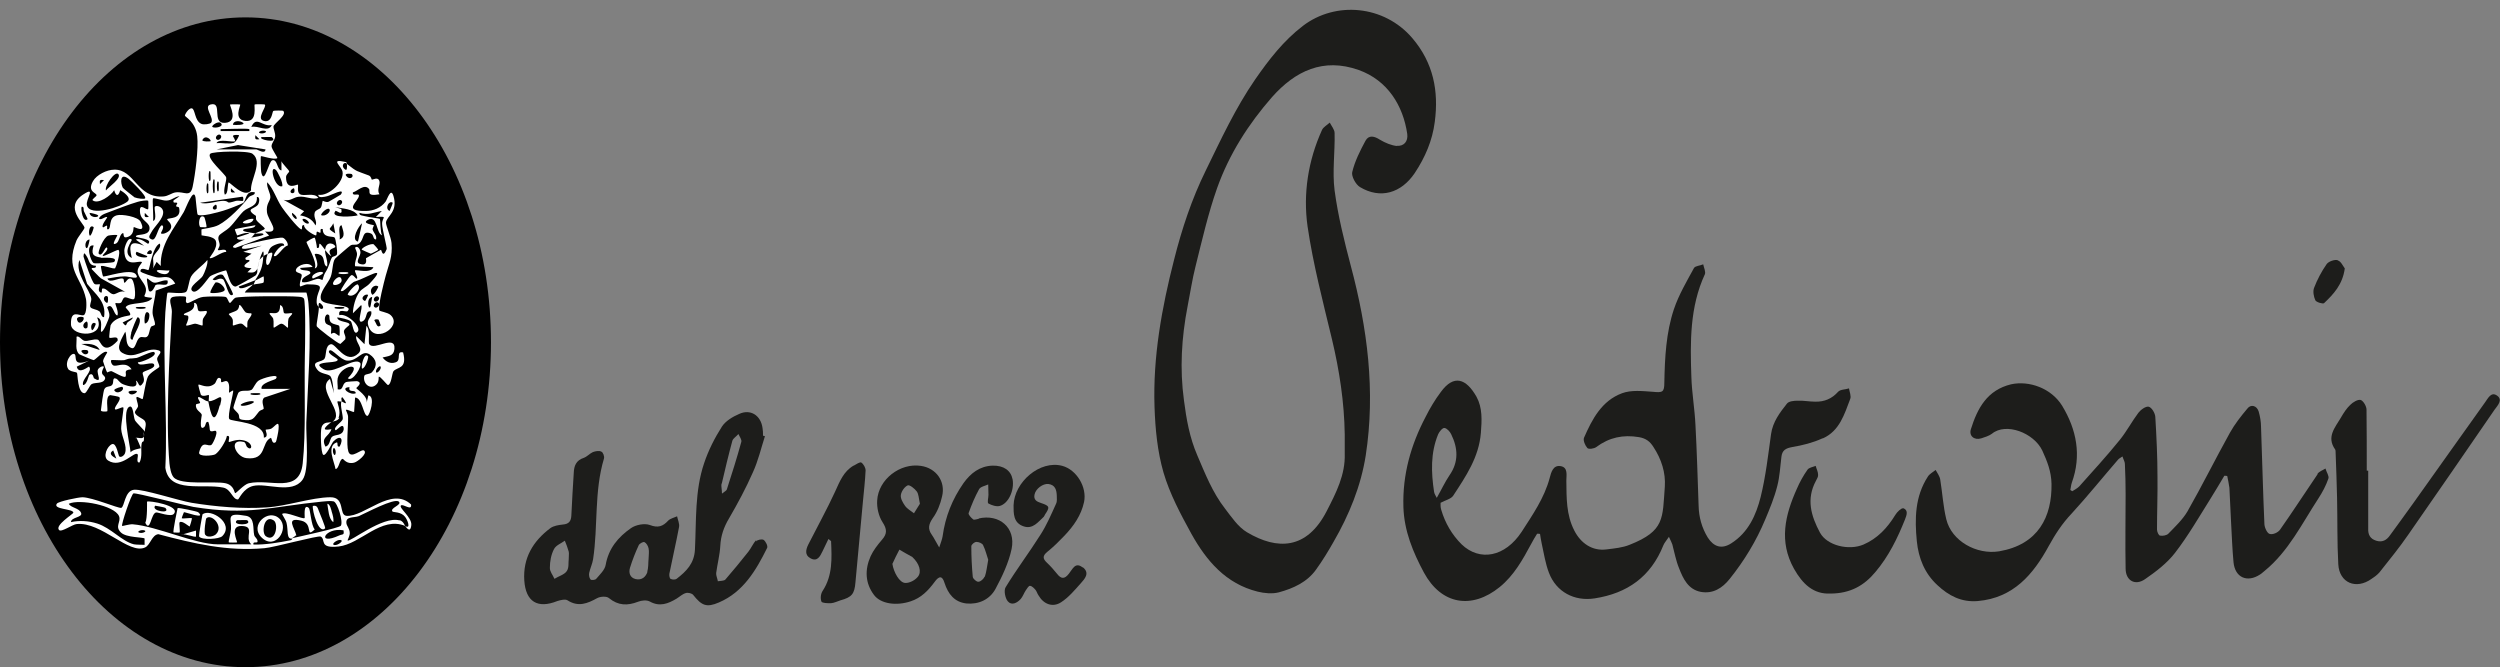
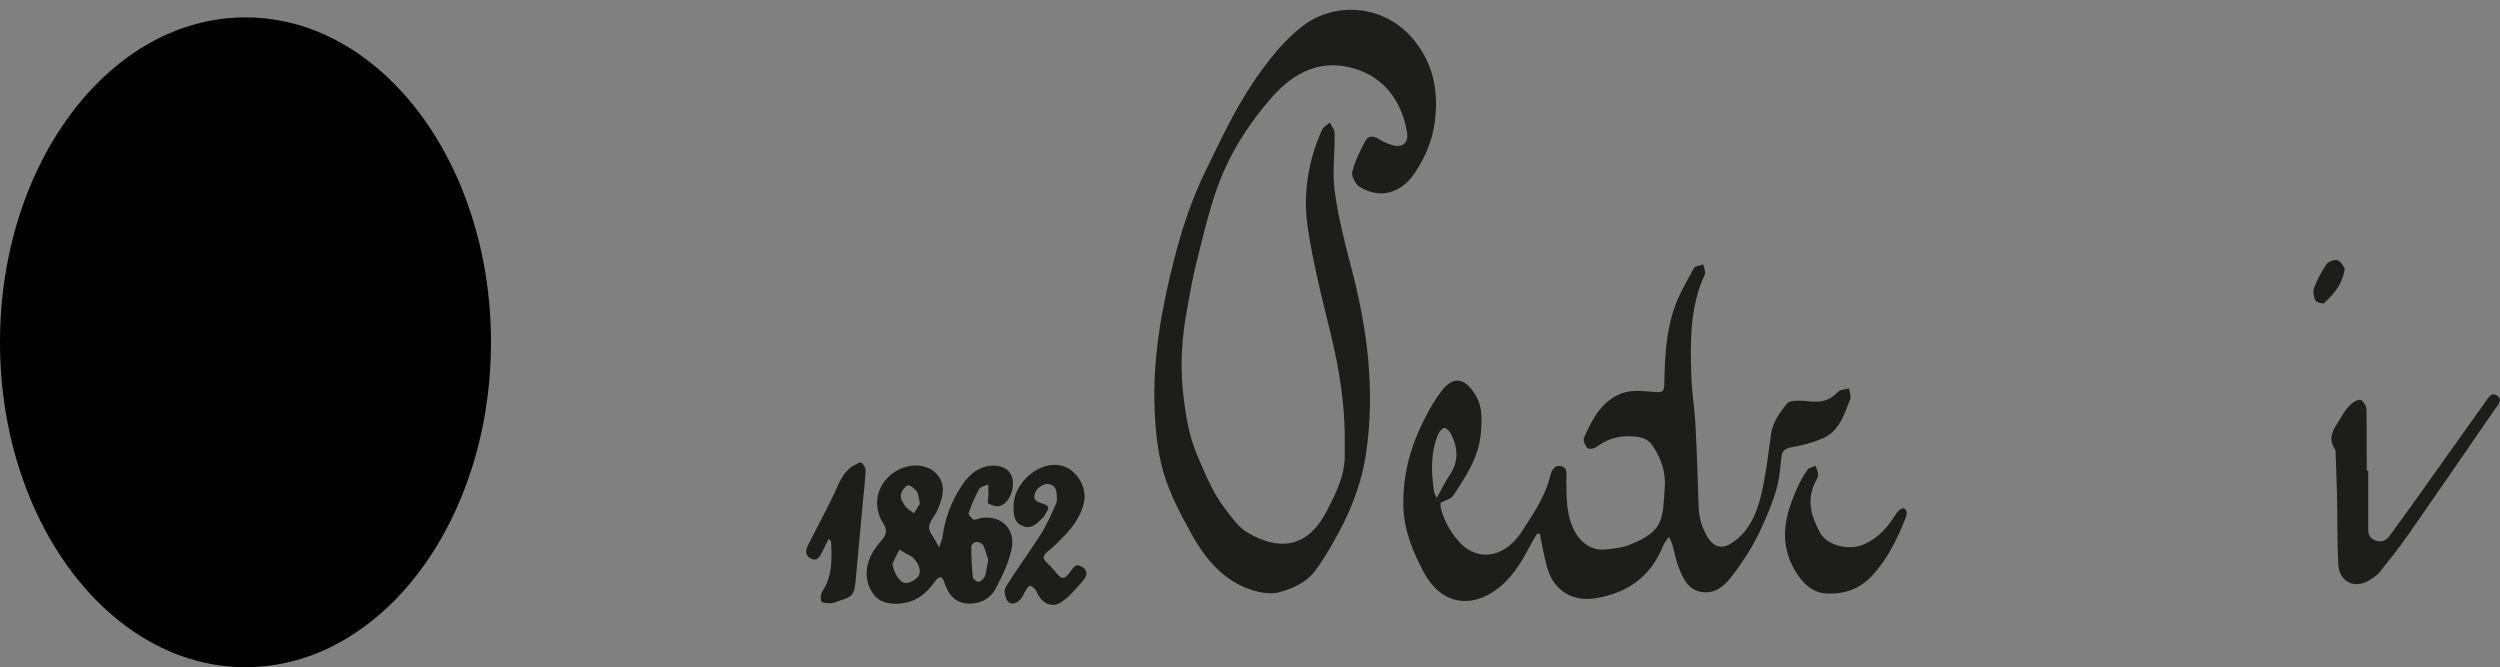
<svg xmlns="http://www.w3.org/2000/svg" id="Capa_2" data-name="Capa 2" viewBox="0 0 103.57 27.64">
  <rect x="0" y="0" width="103.57" height="27.64" fill="#808080" stroke="none" />
  <defs>
    <style>      .cls-1 {        fill: none;      }      .cls-2 {        fill: #1d1d1b;      }      .cls-3 {        fill: #fff;      }    </style>
  </defs>
  <g id="Capa_1-2" data-name="Capa 1">
    <g>
      <g>
-         <path class="cls-2" d="M31.33,22.37c-.13.14-.21.34-.33.49-.31.39-.62.77-.95,1.15-.06.06-.2.05-.31.07-.02-.12-.08-.24-.07-.34.05-.38.15-.75.17-1.12.02-.42.15-.79.36-1.14.36-.62.7-1.25.99-1.91.22-.48.34-1,.5-1.5-.03,0-.05-.02-.08-.02,0-.11,0-.21-.02-.32-.07-.52-.5-.8-.97-.58-.26.11-.56.29-.71.52-.3.47-.56.98-.74,1.52-.39,1.15-.32,2.38-.38,3.58-.03.58-.36.9-.76,1.21-.05.04-.18.04-.25,0-.04-.02-.06-.14-.05-.21.13-.65.28-1.29.4-1.93.03-.14-.05-.3-.08-.45-.13.06-.28.09-.37.18-.22.24-.42.31-.76.18-.22-.08-.58-.01-.78.13-.53.37-.93.84-1.05,1.53-.04.21-.24.39-.39.57-.04.05-.21.07-.24.02-.05-.06-.07-.19-.05-.27.04-.19.13-.37.16-.56.21-1.38.04-2.8.45-4.17.03-.09-.04-.27-.11-.29-.09-.05-.24-.02-.35.02-.13.06-.24.19-.38.24-.31.1-.4.33-.41.61-.04.59-.07,1.18-.1,1.77-.01.24-.1.36-.35.38-.18.02-.38.05-.52.15-.72.54-1.14,1.24-1.08,2.17.06.88.55,1.18,1.37.85.13-.04.33-.09.42-.03.45.29.83.13,1.23-.09.13-.07.39-.09.49,0,.38.31.76.32,1.2.15.15-.06.36-.08.49-.01.41.23.76.09,1.11-.12.13-.08.24-.19.38-.23.09-.03.26.01.31.08.35.44.55.53,1.06.31,1.01-.43,1.54-1.33,2-2.26.04-.08-.06-.27-.14-.33-.07-.05-.26-.01-.32.06ZM29.9,20.04c.14-.6.28-1.19.44-1.78.03-.1.17-.18.25-.28.05.11.15.24.12.33-.18.66-.39,1.32-.6,1.97-.02.05-.09.08-.2.17,0-.17-.04-.3-.02-.41ZM23.56,23.19c-.02.1.02.33-.08.47-.1.15-.34.21-.51.32-.07-.16-.2-.31-.19-.46,0-.26.05-.54.17-.77.08-.16.3-.24.45-.35.06.15.12.3.16.45.02.08,0,.16,0,.34ZM26.83,23.67c-.07.23-.24.38-.5.32-.24-.06-.29-.27-.23-.47.1-.32.22-.63.36-.93.03-.07.19-.16.24-.13.08.04.15.16.17.26.03.14,0,.28,0,.42h0c-.02.18,0,.38-.06.55Z" />
        <path class="cls-2" d="M40.56,21.49c-.08.01-.19.06-.24.03-.09-.07-.22-.21-.19-.27.12-.34.26-.67.43-.98.06-.11.25-.14.38-.2,0,.14.01.28.01.43,0,.12-.06.32,0,.36.13.07.33.14.47.1.36-.1.61-.65.53-1.1-.07-.37-.37-.58-.83-.57-.54.02-.91.32-1.2.72-.47.67-.76,1.4-.87,2.21-.02.12-.07.25-.14.46-.14-.23-.21-.39-.31-.53-.17-.24-.13-.43.04-.68.19-.26.32-.59.39-.91.15-.62-.25-1.17-.88-1.26-.86-.13-1.76.56-1.81,1.43-.02.3.06.65.22.9.19.29.2.48-.02.73-.18.21-.36.44-.47.68-.25.56-.23,1.12.14,1.61.28.37.93.46,1.52.26.43-.14.72-.44.98-.79.2-.28.33-.27.42.03.15.46.41.79.9.85.51.05.97-.16,1.21-.6.28-.52.55-1.09.67-1.66.18-.88-.51-1.46-1.37-1.26ZM38.01,23.91c-.11.13-.33.25-.51.24-.24-.01-.48-.45-.53-.79.09-.2.19-.4.29-.59.17.1.34.2.51.29.01,0,.02.01.03.02.28.26.4.61.22.82ZM37.86,21.26c-.13-.1-.28-.18-.37-.31-.09-.13-.19-.3-.17-.44.02-.15.15-.34.28-.4.08-.04.29.13.38.25.08.11.08.28.13.51-.07.11-.16.25-.25.4ZM40.79,23.89c-.04.09-.16.21-.26.21-.07.01-.22-.12-.23-.2-.04-.42-.06-.85-.06-1.27,0-.07.13-.18.21-.18.1,0,.25.06.28.14.1.2.15.43.21.6-.05.27-.07.49-.14.7Z" />
        <path class="cls-2" d="M44.84,23.5c-.3-.23-.41.09-.56.27-.18.23-.32.22-.49,0-.13-.16-.27-.32-.42-.46-.17-.16-.19-.28.02-.45.25-.2.48-.43.71-.67.38-.4.69-.84.81-1.39.13-.62-.31-1.34-.9-1.5-.93-.25-1.99.67-2.02,1.63,0,.33-.02.74.43.88.37.12.59-.19.82-.4.02-.03.04-.06.05-.09.21-.31.2-.36-.16-.48-.19-.06-.32-.14-.27-.36.05-.23.34-.45.57-.43.29.04.34.25.35.48,0,.11.02.24-.03.34-.2.44-.39.89-.65,1.29-.46.73-.99,1.43-1.44,2.17-.08.13-.02.45.09.58.16.19.39.07.54-.1.09-.11.13-.24.21-.36.05-.07.12-.19.17-.18.09.01.17.1.23.17.05.06.07.15.12.22.21.37.59.52.94.29.31-.2.56-.5.81-.78.16-.18.39-.42.1-.66Z" />
        <path class="cls-2" d="M35.36,19.29c-.41.24-.57.65-.76,1.07-.34.74-.74,1.46-1.11,2.19-.11.22-.16.45.09.58.27.15.39-.07.49-.28.08-.17.16-.33.25-.52.07.06.11.08.11.09.03.71.07,1.42-.35,2.06-.08.12-.1.31-.05.44.03.07.26.07.39.07.14-.01.27-.08.4-.12.47-.13.58-.26.62-.75.1-1.12.21-2.24.31-3.35.04-.43.09-.85.11-1.28,0-.11-.08-.26-.18-.33-.05-.03-.21.07-.31.13Z" />
      </g>
      <g>
        <path class="cls-2" d="M57.89,6.05c-.24-.02-.5-.13-.72-.26-.23-.15-.46-.21-.6.04-.22.41-.44.84-.55,1.3-.04.17.14.51.32.62.85.51,1.71.25,2.27-.58.43-.65.73-1.34.83-2.12.17-1.28-.06-2.45-.93-3.47-1.17-1.37-3.18-1.54-4.53-.51-.81.62-1.41,1.4-1.98,2.22-.82,1.19-1.42,2.49-2.05,3.78-.58,1.18-.99,2.42-1.31,3.69-.51,1.99-.88,4.03-.81,6.1.03.91.12,1.84.37,2.71.26.89.71,1.73,1.16,2.55.62,1.11,1.42,2.06,2.74,2.39.28.07.61.1.88.03.59-.16,1.17-.42,1.54-.94.26-.36.5-.75.72-1.14.65-1.12,1.14-2.32,1.34-3.59.41-2.67.07-5.28-.62-7.86-.27-1.03-.53-2.07-.67-3.12-.1-.78.02-1.59,0-2.38,0-.14-.13-.29-.2-.43-.11.1-.26.18-.32.3-.58,1.28-.79,2.65-.6,4,.23,1.57.64,3.13,1.01,4.67.31,1.3.51,2.61.53,3.94,0,.27,0,.53,0,.8.03.88-.36,1.63-.75,2.39-.82,1.59-2.04,1.62-3.3.87-.37-.22-.64-.63-.91-.98-.52-.67-.82-1.44-1.15-2.21-.32-.74-.45-1.5-.55-2.27-.18-1.31-.1-2.61.15-3.9.11-.55.19-1.11.33-1.66.27-1.08.52-2.18.89-3.23.5-1.41,1.3-2.66,2.28-3.78.96-1.08,2.12-1.64,3.59-1.12,1.2.43,1.84,1.48,2.01,2.65.04.31-.14.52-.44.49Z" />
        <path class="cls-2" d="M75.52,18.16c.69-.31.89-1,1.13-1.63.05-.12-.03-.3-.05-.44-.15.05-.36.04-.45.14-.26.29-.57.42-.95.41-.24,0-.48-.05-.73-.04-.15,0-.36.02-.44.12-.3.38-.59.76-.66,1.27-.12.87-.22,1.75-.43,2.6-.19.75-.51,1.47-1.22,1.92-.39.25-.72.15-.97-.24-.25-.41-.37-.85-.38-1.32-.04-1.11-.07-2.22-.13-3.33-.03-.67-.15-1.34-.17-2-.05-1.45-.07-2.9.56-4.26.04-.1-.04-.27-.07-.41-.13.06-.32.06-.38.15-.3.55-.63,1.11-.83,1.7-.33.98-.38,2.02-.4,3.05,0,.41-.08.42-.49.38-.42-.03-.88-.08-1.26.06-.84.31-1.24,1.07-1.58,1.85-.04.11.05.32.14.42.05.06.28.03.37-.04.54-.4,1.11-.52,1.77-.41.28.05.45.17.6.41.33.5.51,1.07.47,1.64-.1,1.31.01,1.83-1.46,2.41-.29.12-.63.15-.95.19-.59.08-1.07-.25-1.34-.78-.34-.66-.32-1.36-.33-2.07,0-.22.08-.55-.24-.6-.31-.05-.39.26-.45.49-.22.83-.71,1.53-1.16,2.23-.69,1.05-1.74,1.24-2.49.52-.4-.4-.68-.88-.84-1.42-.04-.11-.03-.24-.03-.3.21-.11.43-.16.52-.29.53-.81,1.07-1.6,1.15-2.61.04-.52.07-1.03-.18-1.49-.43-.76-.94-.94-1.48-.2-.24.32-.45.67-.63,1.03-.61,1.16-.96,2.39-.92,3.73.03,1,.4,1.88.85,2.72.72,1.33,1.98,1.54,3.14.6.59-.48.95-1.13,1.3-1.78.08-.15.16-.29.25-.43.04,0,.08,0,.12.01.02.13.04.26.07.4.09.4.15.82.3,1.21.3.79,1.05,1.19,1.89,1.06,1.36-.21,2.33-.9,2.85-2.2.04-.1.13-.2.23-.35.07.15.11.23.14.31.09.33.15.68.28.99.17.44.38.88.9.98.5.09.89-.15,1.2-.54.6-.75,1.1-1.57,1.47-2.46.19-.45.38-.91.5-1.39.1-.38.12-.8.17-1.2.03-.28.18-.36.45-.41.42-.07.86-.18,1.25-.36ZM59.53,20.64c-.05-.11-.11-.18-.12-.27-.12-.8-.15-1.6.17-2.38.05-.11.18-.27.26-.26.1.01.23.15.28.26.28.57.32,1.14-.07,1.7-.19.28-.33.59-.53.94Z" />
        <path class="cls-2" d="M78.84,21.06c-.07-.02-.25.15-.32.27-.33.54-.74.98-1.32,1.23-.61.26-1.51.04-1.8-.49-.37-.69-.58-1.39-.17-2.15.04-.08.1-.17.09-.25,0-.13-.07-.25-.1-.37-.12.05-.28.07-.34.16-.17.24-.32.51-.44.79-.49,1.09-.75,2.18-.12,3.31.36.64.81,1.06,1.5,1.03.83,0,1.41-.33,1.88-.9.54-.64.91-1.39,1.22-2.17.07-.18.15-.39-.08-.47Z" />
-         <path class="cls-2" d="M96.01,19.65c-.52.76-1.02,1.54-1.55,2.29-.08.12-.3.22-.43.18-.1-.02-.21-.25-.22-.4-.06-1.34-.09-2.68-.14-4.03,0-.22-.04-.44-.1-.65-.08-.24-.32-.3-.46-.12-.27.32-.53.65-.73,1.01-.6,1.08-1.15,2.19-1.76,3.26-.2.34-.51.63-.79.92-.07.07-.23.1-.34.08-.06,0-.13-.16-.13-.25,0-.72.03-1.45.02-2.18,0-.83-.04-1.66-.09-2.49-.01-.15-.14-.38-.27-.42-.12-.03-.33.12-.43.25-.27.36-.48.76-.76,1.11-.54.67-1.12,1.3-1.69,1.94-.08.08-.19.14-.29.2-.03-.02-.05-.03-.08-.05.02-.1.03-.21.06-.3.41-1.13.2-2.2-.4-3.19-.45-.73-1.37-1.05-2.11-.89-1,.24-1.4,1-1.67,1.86-.09.28.14.47.43.38.15-.05.32-.1.44-.19.58-.48,1.74-.04,2.09.7.2.44.37.86.38,1.38.02,1.35-.54,2.51-2.17,2.79-.93.15-1.97-.42-2.19-1.33-.13-.54-.16-1.09-.25-1.64-.02-.14-.12-.27-.19-.4-.11.09-.25.16-.32.27-.54.83-.55,1.75-.46,2.68.07.7.32,1.33.85,1.82.47.44,1,.72,1.68.66,1.47-.13,2.29-1.1,2.93-2.27.27-.49.56-.94.95-1.35.66-.72,1.28-1.49,1.92-2.23.04-.05.1-.08.19-.14.04.13.1.22.1.31.02.42.03.83.03,1.25,0,1.03-.02,2.06,0,3.08,0,.51.4.73.81.44.45-.31.91-.66,1.24-1.09.54-.7.99-1.48,1.46-2.23.2-.32.39-.64.58-.96.04,0,.08,0,.12.01.03.16.07.32.09.49.03.48.04.97.07,1.45.03.55.05,1.09.1,1.63.06.64.57.86,1.1.51.07-.04.12-.1.19-.15.99-.81,1.54-1.95,2.22-2.99.17-.26.32-.54.42-.83.04-.11-.08-.27-.12-.42-.11.07-.26.12-.33.22Z" />
        <path class="cls-2" d="M103.45,16.39c-.25-.18-.38.12-.5.28-.99,1.38-1.96,2.76-2.94,4.13-.33.47-.67.92-1,1.38-.14.2-.32.3-.57.22-.25-.08-.34-.25-.33-.5,0-.8,0-1.6,0-2.4h-.06c0-.84,0-1.69-.01-2.53,0-.14-.13-.36-.24-.4-.12-.03-.32.09-.43.2-.16.15-.28.34-.39.53-.24.41-.61.8-.24,1.32.02.03.02.09.02.14.02.62.05,1.25.06,1.87.02.91,0,1.83.05,2.74.04.78.74,1.07,1.38.61.11-.07.23-.16.32-.26.41-.52.83-1.03,1.2-1.57,1.2-1.72,2.38-3.44,3.57-5.17.13-.18.36-.41.11-.59Z" />
        <path class="cls-2" d="M96.85,10.78c-.13-.04-.38.05-.46.16-.21.3-.39.64-.52.98-.06.14-.02.37.05.52.04.08.31.16.36.12.39-.37.77-.77.86-1.44-.07-.09-.16-.3-.29-.33Z" />
      </g>
      <rect class="cls-1" x="2.15" width="14.32" height="26.71" />
-       <path class="cls-1" d="M7.17,0C4.84,1.22,2.96,4.49,2.15,8.7v9.47c.78,4.04,2.54,7.22,4.75,8.54h4.61c2.43-1.46,4.32-5.16,4.96-9.79v-6.98C15.8,5.14,13.79,1.34,11.24,0h-4.07Z" />
      <g>
        <ellipse cx="10.17" cy="14.18" rx="10.17" ry="13.46" />
-         <path id="tjI5kq" class="cls-3" d="M10.16,9.92c-.06.01-.37.05-.34-.08l.51-.17c-.14-.08-.49.1-.51.08,0,0-.1-.24-.09-.25.03-.03.72-.14.85-.17-.01.18-.51.1-.51.21,0,.07.41.11.51.13-.06.03-.12.15-.17.17-.01,0-.24.08-.25.08ZM5.66,18.15s.19.41.17.42-.34.05-.42.17c-.03-.35-.35-1.65-.08-1.87.2-.16.19.39.26.54.06.11.4.42.41.48-.01-.14.09-.31,0-.45-.06-.1-.4-.21-.41-.36,0-.07.12-.17.13-.26,0-.1-.1-.33-.06-.37.03-.04.23.11.25.08.03-.04.12-.73.22-.93.1-.18.46-.36.47-.4.01-.1-.09-.23-.09-.33,0-.16.34-.32-.05-.38-.47-.07-.88.43-1.39.13-.32-.18,0-.63.12-.88.08.21-.02.58.26.68.17.06.18-.32.33-.43.11-.08.25.05.34-.07.07-.09.07-.26.13-.37.03-.06.17-.05.17-.11.01-.13-.1-.32-.1-.5,0-.28.12-.6.13-.9l.81-.29c-.25-.43-.5-.21-.77-.26-.1-.02-.67-.19-.67-.25-.01-.21.32-.03.33-.05.05-.04.17-.98.47-1.1.09.21-.21.36-.27.57-.03.1.05.35-.03.49l.17-.3.17.17c-.03-.89.53-1.52.95-2.23.09-.15.41-1.06.49-.61.02.12.06.69.09.71.11.11.87-.1,1.06-.16.15-.04.75-.27.83-.33.12-.09.09-.53.48-.43,0,.14-.17.1-.26.21-.27.34-.82.92-1.24,1.14-.22.12-.67.16-.71.18-.01,0,0,.24,0,.25.02.02.51.02.59.23.11.31-.28.68-.25.71.08.07.52-.28.68-.25.02-.18-.29-.04-.34-.08-.02-.02.07-.13.07-.21,0-.13-.1-.25-.03-.38.05-.09.32-.23.43-.34.22-.21.41-.51.59-.68.21-.19.59-.18.55-.59.14-.02.1.21.07.28-.05.14-.32.19-.33.27-.01.1.21.22.22.23.02.04-.02.12.03.19.06.09.34.3.34.34,0,.06-.34.16-.42.21.1.01.28-.03.34,0,.16.08-.45.15-.51.17-.08.03-.18.06-.25.08-.03,0-.73.32-.38.34l1.4-.51-.17-.17c.71.1.12-.44.08-.8-.04-.34.12-.44.14-.6.02-.18-.17-.43-.13-.64.27.29.37.68.61,1.04.12.18.64.84.79.91.09.04-.02-.21.13-.17-.03.15.36.39.47.42.07.02.02-.11.06-.15.02-.02.12.06.14.04.04-.03-.05-.19.1-.15,0,.39.41.28.49.35.05.04.13.59.1.69-.02.09-.17.08-.21.14-.09.15-.1.36-.29.65-.05.08-.09.27-.1.28-.01.01-.12-.06-.19-.05-.22.04-.42.18-.65.14-.07-.22.33-.29.34-.38,0-.17-.44-.05-.42-.21l.51-.04c-.14-.24-.6-.09-.68.09s.22.13.23.25c.01.08-.13.39-.06.47.01.01.19-.09.3-.09.83,0,.41.17.38.65-.02.25.09.27.09.29-.01-.02-.03-.18.04-.17.28.2.06.35-.04.17,0,.25-.11.7-.09.79,0,.06.88.73.98.74.01,0,.19-.18.2-.19.05-.13-.07-.24-.05-.35s.23-.22.23-.26c0-.14-.49-.09-.51-.3.16.02.44.07.56.16.08.06.11.64.29.43.17-.2-.47-.79-.76-.68-.07-.31.28-.11.34-.17.3-.31-1-.19-1.1-.48s.3-.67.4-.94c.09-.24.07-.6.18-.75.02-.03.6-.53.64-.55.11-.07.22.01.34-.07.26-.18.11-.57.5-.43.14.05.08.26.22.25.04-.17-.1-.27-.14-.4-.02-.06.06-.18.05-.19-.01-.01-.53-.07-.25-.22.41-.22.33.55.59.64-.08-.12-.07-.65-.09-.68-.02-.02-.46-.07-.61-.11-.09-.03-.26-.02-.24-.14.38.11.58-.02.93-.08l-.25.25c.54-.03.25,0,.26.29,0,.2.21.98.19,1.04-.17.42-.21.02-.24.03-.03.01-.59.33-.62.35-.01.01.1.33-.23.24-.26-.07.03-.32,0-.51-.01-.11-.12-.27-.22-.17-.01.02.09.17.08.29-.01.15-.11.31-.08.48l.76.04c-.11.28-.72.09-.76.13s.13.28.08.34c-.05.05-.15-.2-.25-.13-.08.05-.45.61-.42.64.11.1.44-.37.59-.39.49-.15,1.4-.76.6.09-.13.14-.31.2-.42.35-.16.21-.27.62-.27.88l.34-.34c.1.07-.21.78.04.68s.1-.47.38-.42c.05.22-.17.3-.14.51.16.92,1.47.15.95-.35-.13-.13-.47-.15-.48-.21-.04-.25.19-1.13.27-1.43.13-.49.29-.77.24-1.35-.02-.24-.24-.74-.23-.85.02-.26.51-.44.31-1.1-.11-.37-.25.13-.33.24-.19.25-.5.38-.81.38-1.01.02-.29-.4-.29-.64,0-.11-.29.05-.25-.13.19-.05.47-.37.66-.15.09.1-.14.33.44.23-.12-.18.04-.39,0-.54-.06-.21-.27-.05-.32-.07-.01,0-.02-.13-.12-.17-.54-.21-.45-.12-.91-.48,0,0,.03.25-.04.25-.25-.14-.07-.38.04-.25,0,0,.01-.07-.06-.08-.66-.15-.17.16-.12.4.08.42-.57,1.03-1,.96-.02.16.28.08.36.06.15-.03.78-.38.57-.07-.02.02-.49.29-.51.3-.11.04-.23-.05-.24-.04-.02.02-.03.21-.08.28-.06.08-.21.09-.25.2-.07.22.12.37.03.54-.14-.27-.35-.36-.64-.42l.17-.17-.85-.47c.29.07.4-.11.63-.13.29-.03.55.14.81.05-.18-.25-.6-.04-.77-.16-.13-.09-.05-.36-.08-.39-.02-.03-.49.27-.49-.31,0-.12.13-.19.13-.24s-.28-.31-.32-.42v.38c-.19-.02-.16-.48-.38-.42-.15.04-.32,1.02-.45.53-.03-.1-.04-.68-.02-.7s.57.17.68.08c.02-.02-.23-.37-.24-.48-.01-.14.14-.26.15-.42s-.08-.3-.07-.41c.02-.13.58-.48.4-.65-.01-.01-.38-.02-.41.01-.05.04-.05.5-.39.41s.14-.59.04-.68c-.02-.01-.41-.02-.42,0-.04.04.14.73-.38.68s-.19-.65-.22-.68c-.02-.01-.41-.01-.42,0-.03.03.37.72-.21.76s-.07-.9-.6-.76c-.31.08.17.56.03.75-.04.06-.31.1-.41.05-.28-.12-.25-.61-.39-.64-.13-.03-.3.26-.29.3,0,.05.44.25.51.85.06.51-.08,1.58-.19,2.1-.1.46-.35.18-.7.23-.17.02-.31.16-.52.17-1.08.08-1.19-1.14-2.03-1.11-.3,0-.73.21-.88.48-.25.44.15.47.15.58,0,.05-.21.17-.16.21.23.18.76-.2.89-.42.08.28.18.25.25,0,.11.06.49.31.3.47-.26.22-1.57.65-1.68.15-.06-.23.4-.8-.14-.45-.85.54.06,1.24.04,1.39-.01.07-.26.36-.33.52-.5,1.21.2,1.51.39,2.42.03.13.04.64-.1.68-.17.04-.54-.27-.52.38.02.53,1.49.58,1.08-.29.28.06.12.54.17.59.07.08.33-.54.34-.64.02-.16-.1-.36-.09-.37.24-.21.26.31.42.34.08-.13-.11-.5-.08-.51.04-.02.15.03.23-.02.06-.04.07-.2.16-.22s.31.12.38.07c.1-.07.03-.82-.13-.85-.13-.03-.19.14-.25.17-.07.03,0-.16-.09-.17-.17-.04-.55.22-.63,0,.24-.04.47-.09.72-.09.18,0,.64.17.46-.08-.19-.28-1.31.13-1.36.08-.02-.01-.1-.41-.09-.42.07-.07.53.14.59.08.03-.03.26-.69.13-.76-.12.02-.6.29-.64.25s.26-.24.17-.34c-.07-.08-.2.42-.34.25-.05-.06.2-.69.4-.75.07-.02.34-.04.37-.02.02.02-.31.49-.04.34.13-.08.13-.36.26-.42.08-.04-.02.21.16.17.34-.08.27-.38.3-.42.02-.03.55.31.28-.23-.1-.2-.78-.32-.98-.26-.37.1-.21.54-.36.58-.08.02-.02-.12-.05-.15-.03-.02-.14.08-.16.07-.11-.06.19-.41.17-.42-.07-.06-.28.17-.34.04.08-.12.17-.16.3-.21.34-.13.99-.38,1.31-.47.09-.03.39-.08.43-.04.01.01.01.33,0,.34-.07.08-.38-.31-.34.13.03.39.45.41.39.72-.06.29-.56.16-.56.29,0,.06.73.08.51.3-.02.02-.33-.28-.51-.17l.34.25c-.57-.23-.65-.08-.51.51-.42-.21.03-.73,0-.76-.15-.16-.31.31-.31.45.01.77.61.38.73.48.02.02-.18.2-.18.38,0,.25.29.46.34.7.06.35-.3.34.27.4-.18.3-.95.16-1.1.38-.03.04.26.25.17.34-.03.03-.62.05-.8.42-.01.02-.07.49-.05.51.06.05.39-.12.34.13-.61.65-.69-.01-.82-.05-.18-.04-.4.08-.55.05-.12-.03-.23-.23-.33-.17.02.22-.08.57.12.73.03.02.56.24.59.24.09-.02.43-.44.56-.33.02.02-.17.25-.17.38,0,.02.15.45.17.46.01,0,.13-.07.19-.05.08.03.53.3.57.22.07-.14-.13-.27.25-.3-.22-.33-.54-.13-.72-.15-.1-.01-.16-.19-.12-.23.02-.02.45.02.54,0,.31-.11.16-.04.5-.09.12-.02.67-.31.74-.24.17.16-.58.44-.68.42.03.25.69-.11.68.13,0,.14-.42.22-.47.29-.05.06.11.27.01.43-.19.29-.17-.05-.3-.09.13.36-.3.24-.53.15-.15-.06-.22-.21-.28-.23-.19-.08-.09.15-.17.25-.08.11-.26.03-.33.19-.04.08-.13.74-.14.87,0,.07.25.05.26.04.05-.06-.1-.63.13-.67.02,0,.36.06.37.08.11.12-.25.43-.17.51.04.04.3-.12.34-.08.03.03-.1.7-.09.89.02.34.26.7.16,1-.03.1-.17.2-.24.14-.04-.03-.11-.58-.3-.51-.2.08-.4.53-.16.68.55.35,1.09-.41,1.22-.26.05.05-.09.36.08.34.13-.25.04-.56.09-.79.04-.18.13.11.08-.48.11.42-.26.19-.34.26ZM9.65,5.17c.02-.2.32-.17.42-.08.11.09-.3.1-.42.08ZM10.41,5.26c.22-.49.45.01.85-.08-.15.33-.57,0-.85.08ZM8.8,5.26c-.06-.05.24-.26.34-.17.18.16-.25.24-.34.17ZM10.33,5.43h-1.19s0-.08,0-.08c.2,0,1.11-.04,1.19,0,0,0,0,.08,0,.08ZM10.75,5.51c-.09-.04.12-.14.25-.08.09.04-.12.14-.25.08ZM8.97,5.77c-.09-.09.08-.26.17-.17s-.08.26-.17.17ZM9.68,5.92c-.19.06-.5-.01-.71.01.08-.2.69-.02.76-.08.03-.03-.05-.16-.08-.21,0-.07.24-.05.25-.04.02.01-.12.29-.23.33ZM10.58,5.6l.17.17c-.18.02-.19,0-.17-.17ZM8.38,5.81c.13-.27.39,0,.34.04-.01.01-.32.03-.34-.04ZM10.84,5.68s.41-.01.42,0c.32.29-.62.09-.42,0ZM9.86,6.01l1.14.18c-.02.22-.33,0-.38,0h-1.65l.89-.18ZM9.48,7.55c-.07.05-.01.5-.17.51-.08-.21.09-.57.06-.71-.03-.13-.84-.8-.66-.98.09-.1,1.58-.14,1.75,0,.45.34-.1,1.08-.06,1.52-.28.35-.88-.36-.92-.32ZM11.69,7.72c-.33.07-.55-.93-.26-.68.06.05.32.55.26.68ZM8.72,7.12s.01.31,0,.34c-.1.22-.1-.55,0-.34ZM4.39,7.89c-.07-.18.37-.82.51-.68.16.17-.42.55-.51.68ZM14.32,7.25c0-.08.24-.05.25-.04.13.12-.11.29-.25.04ZM5.58,8.18s-.48-.37-.49-.4c-.1-.18-.14-.66.24-.37.09.07.77.72.68.81-.04.04-.33,0-.42-.04ZM4.14,7.63c-.02-.18,0-.19.17-.17l-.17.17ZM8.89,7.46s.01.48,0,.51c-.1.23-.1-.74,0-.51ZM9.06,7.55s.01.31,0,.34c-.1.22-.1-.55,0-.34ZM8.63,7.63s.01.31,0,.34c-.1.22-.1-.55,0-.34ZM9.57,7.8l.17.17c-.18.02-.19,0-.17-.17ZM12.15,7.8c.07-.01.05.16.04.17-.1.1-.27-.04-.04-.17ZM7.19,8.31c-.04.14.11.05.15.1.02.02-.06.1-.04.14.01.02.11.01.12.06.11.49-.43.4-.49.47-.04.05.26.18.13.42-.06.11-.31.23-.39.17-.03-.02.18-.27.04-.34-.18.07-.23.66-.42.59s-.08-.18-.03-.28c.14-.27.52-.57.5-.87-.02-.21-.28-.28-.34-.21-.06.06.11.56-.08.59.03-.15-.04-.89,0-.93.03-.04.42.1.55.09.23,0,.34-.17.55-.18l-.25.17ZM9.78,8.32c-.48.15-.22.02-.51,0-.24-.01-.68.17-.98.08l1.74-.25c.07-.02.05.16.04.17-.03.02-.2-.02-.29,0ZM13.98,8.48c-.09-.09.08-.26.17-.17s-.08.26-.17.17ZM16.14,8.74c-.22-.1-.02-.46.13-.34.01.01-.1.28-.13.34ZM8.93,8.48c.07-.01.05.16.04.17-.1.1-.27-.04-.04-.17ZM3.37,8.57c.14-.03.07.11.11.19.03.07.16.31.15.32-.19.17-.29-.4-.25-.51ZM13.89,8.74c.04-.05.32.25.25-.08l-.25-.08c.29.06.76.07.93.34-.14.05-1.17.14-.93-.17ZM13.3,8.91c.02-.11.27-.32.34-.25.1.1-.17.34-.34.25ZM3.71,8.82c.07,0,.3.06.34.09.11.09-.3.16-.34-.09ZM6,8.82l.17.17c-.18.02-.19,0-.17-.17ZM12.11,8.82s.24.17.17.25c-.03.04-.24-.17-.17-.25ZM12.54,9.08c.09-.07.3.13.25.17-.09.07-.3-.13-.25-.17ZM13.81,9.25l.08.42c-.38-.24-.2-.15-.08-.42ZM15,9.25l-.17.76c-.31-.07.03-.65.17-.76ZM14.15,9.33c.05.21.2.48-.08.59.04-.14-.1-.55.08-.59ZM3.71,9.75c-.06-.12,0-.48.17-.34.02.01-.12.44-.17.34ZM3.71,9.92c0,.07-.06.3-.09.34-.09.11-.16-.3.09-.34ZM4.18,10.68c.09.01.74-.06.55.17-.03.04-.8.08-.85.05-.12-.07-.36-.79,0-.73-.1.33-.06.45.3.5ZM6.09,10.48c.13-.23.27-.06.17.04,0,0-.18.03-.17-.04ZM5.66,10.43s.4.16.42.17c.16.13-.62.07-.42-.17ZM3.8,11.15s.32.34.38.38l1.06.59c-.22-.14-.43.08-.54.07-.16-.01-.28-.25-.44-.24-.08,0,0,.2-.08.17-.18-.06-.02-.32-.04-.34-.03-.02-.17.03-.23-.02-.11-.09-.4-.95-.45-1.13.01-.26.09-.07.15.02.09.15.08.36.36.36.04.15-.2.04-.17.13ZM4.1,12.89c-.1-.08-.29-.08-.35-.16s.05-.24.03-.37c-.05-.35-.69-1.04-.49-1.59l.32.99c.34.43.81.74.7,1.38-.13,0-.1-.17-.21-.26ZM6.44,11.81s-.14.37-.27.24c-.02-.02-.1-.49-.08-.51.03-.03.18.16.3.17.16.02.37-.13.55-.09.07.32-.32.09-.49.19ZM15.42,12.21c-.17-.23.1-.46.25-.34.02.01-.15.34-.25.34ZM15.12,12.47c-.25-.11.03-.33.13-.25.01,0-.11.26-.13.25ZM4.43,12.55c-.25-.14-.07-.38.04-.25,0,0,.03.25-.04.25ZM15.42,12.3c-.02.09-.06.38-.08.42-.08.13-.18-.38.08-.42ZM15.51,12.47c-.09-.09.08-.26.17-.17s-.08.26-.17.17ZM15.51,12.72c-.09-.09.08-.26.17-.17s-.08.26-.17.17ZM5.66,12.72s.31-.01.34,0c.22.1-.55.1-.34,0ZM13.89,12.72s.31-.01.34,0c.22.1-.55.1-.34,0ZM6,13.4c-.04-.15,0-.62.17-.42.05.06,0,.42-.17.42ZM13.72,13.36c.09.09.3.09.33.14.03.04.03.4.01.41-.02.02-.14-.1-.21-.12-.05-.01-.12.04-.13.04-.03-.05.04-.22-.02-.32-.03-.04-.18-.05-.22-.15-.07-.17.03-.44.16-.29.02.02-.02.2.08.3ZM3.2,13.27c-.07-.18.23-.15.25-.13.09.09-.16.38-.25.13ZM5.3,13.34c-.09.07-.04.26-.22.02l.42-.21c0,.08-.13.14-.2.19ZM5.43,13.8c.02-.1.24-.67.28-.66.28.11-.21.75-.21.93-.15.02-.08-.19-.06-.28ZM15.76,13.49c-.15.12-.17-.12-.25-.21-.01-.07.16-.05.17-.04.01,0,.1.25.09.25ZM3.58,13.32c.08,0,.05.24.04.25-.12.13-.29-.11-.04-.25ZM3.8,13.66c-.07-.15.03-.37.17-.25.01.01-.13.35-.17.25ZM3.37,14.25c.27-.01.62-.03.76.25l-.76-.25ZM3.37,14.55c0-.08.24-.05.25-.04.13.12-.11.29-.25.04ZM4.73,16.16c.03-.07.31-.15.34-.13.13.13-.24.35-.34.13ZM5.32,16.24c.03-.07.31-.06.34-.04.08.04-.25.27-.34.04ZM4.69,18.66l.13.34c-.18-.1-.34-.21-.13-.34ZM16.55,21.56c-.69-.2-2.06.92-2.15.83-.01-.01.09-.18.09-.3,0-.19-.13-.3-.14-.42-.03-.29.31-.21.52-.29.26-.11,1.46-.76,1.65-.6.16.14-.41.27-.25.42.02.02.35,0,.51.21.1.12.26.53,0,.38.02,0,.22.36.26-.04.03-.32-.53-.71-.43-.81.09-.08.46.25.42-.04-.81-.77-1.93.52-2.67.47-.34-.02-.04-.78-.68-.77-.79.01-1.79.37-2.63.42-1,.07-2.13-.03-3.11-.19-.54-.09-2.02-.58-2.39-.54-.39.04-.39.72-.53.75-.13.02-1.18-.43-1.6-.44-.18,0-.98.17-1.06.26-.2.25.68.21.68.38,0,.05-.79.53-.59.72.1.1.56-.24.73-.25,1.02-.1,2.17,1.28,2.83.97.22-.1.28-.52.55-.55,1.47.39,2.86.72,4.4.58.39-.03,2.23-.54,2.33-.48.22.13-.09.5.74.41.91-.1,1.76-1.27,2.76-.85-.03-.02-.07-.19-.23-.24ZM12.28,22.19c-.07-.32-.47-.78.2-.62.52.12.15.75.56.36-.15-.14-.18-.84-.25-.89-.24-.2-.15.4-.17.42-.07.07-.79-.29-.93-.17-.02.01.15.24.18.37.08.3-.02.7.24.65,0,0-.01.06-.07.07-.5.1-1.03.19-1.54.18-.04-.16.18-.03.17-.13,0-.13-.12-.16-.14-.27-.06-.25.04-.72-.33-.79-.88-.16-.6.11-.63.55,0,.12-.12.52-.09.55.01.01.33.01.34,0,.03-.03-.34-.7.2-.68.58.02.08.47.39.76h-1.4c-.92,0-2.51-.75-3.51-.83-.14-.01-.42.08-.44.07-.05-.05.38-1.32.47-1.35.12-.03,2.1.49,2.48.56,2.28.37,3.21-.01,5.33-.22.14-.01.35-.04.48-.01.16.04.41.85.3,1.01-.06.09-1.76.46-2.03.52.01,0,.17-.11.17-.12ZM6,22.57s-.36,0-.45-.02c-.5-.12-.95-.68-1.52-.86-.35-.11-.73-.14-1.09-.06,0-.21.5-.19.42-.38-.08-.21-.43-.21-.51-.38.44-.21,1.89.07,2.08.51.1.24-.19.42.08.68.22.22.93.19.98.25,0,0,0,.24,0,.25ZM9.82,21.55s.41-.01.42,0c.27.23-.69.23-.42,0ZM5.75,22.06c-.09-.04.12-.14.25-.08.09.04-.12.14-.25.08ZM14.06,22.18c-.98.45-.61-.35.17-.21.04.22-.04.15-.17.21ZM13.81,22.56c-.06-.05.23-.26.34-.17.06.05-.23.26-.34.17ZM10.5,11.79c.08-.03.38-.04.42-.09.02-.03.01-.24,0-.25-.01-.01-.24.13-.34.17-.03.05-.05.13-.08.17ZM10.75,10.77c.06-.19.19-.58.17-.17.04-.03.12-.06.17-.08-.16.42,0,.65.13.25.1-.32.1-.36-.13-.25.08-.22.09-.29.34-.39.07-.03.36-.12.34.05-.18-.05-.46.39-.42.42.11.11.4-.42.56-.42.06-.07-.09-.3-.19-.33-.14-.05-1.58.27-1.64.33-.32.3.75-.02.76,0l-.76.25.34.08-.25.17c-.03.16.16.03.17.13,0,.03-.53.28.08.3l-.17.17c.2.02.33.04.42-.17.01-.02.05-.23.08-.34ZM10.92,10.6s-.16.14-.17.17c-.01.03-.04.22-.08.34-.03.08.03.18-.08.3-.03.03-.77.45-.82.46-.26.03-.36-.68-.41-.67-.12.02-.57.18-.66.25s-.54.8-.74.6c-.17-.17.36-.47.44-.62.07-.12.23-.51.19-.66-.17.22-.54.46-.67.68-.1.17-.12.57-.21.64-.15.11-.73,0-.77.04-.03.03-.08.68-.09.8-.12,2.11.1,4.33,0,6.45.16,1.08,1.55.64,2.4.82.33.07.38.5.61.49.04,0,.21-.46.63-.56.56-.13,1.6.35,2.04-.25.3-.4.14-1.81.16-2.38.06-1.6.22-3.31.09-4.92,0-.08-.07-.46-.09-.46h-2.55c.08-.15.22-.19.34-.34-.13.04-.56.28-.59.09.23-.08.46-.17.68-.26.24-.37.31-.54.34-1.02ZM9.23,11.57c-.16-.1-.31.12-.42,0,.1-.1.27-.25.42-.18.04.02.46.78.42.81-.19.19-.29-.56-.42-.64ZM8.93,11.7c.18-.03.38.2.38.3,0,.14-.55.16-.59.13-.05-.04.19-.42.21-.43ZM7.74,12.56c.12.01.42-.23.68-.26.17-.02.78-.03.92,0,.1.02.12.25.19.25.03,0,.14-.17.21-.21.17-.08,2.28-.08,2.59-.05.09.01.2,0,.26.08.08.12.05,2.02.04,2.34-.03,1.35.05,3.21-.09,4.49s-1.33.62-2.23.82c-.2.04-.53.43-.57.41-.04-.03-.04-.33-.4-.41-.45-.1-1.86.1-2.15-.25-.11-.13-.15-.4-.17-.57-.16-1.87,0-4.39.1-6.28.01-.23-.19-.55.05-.62.09-.03.5-.04.53,0,.04.04-.05.24.05.25ZM14.02,17.31c.13-.26-.07-.65-.04-.68.02-.02.15.02.17,0,.02-.02-.05-.17.04-.17.33.44-.03.15-.04.17-.08.13.07.59.05.73-.02.12-.42.35-.3.46.04.04.34-.38.34-.04-.05.3-.36.2-.49.32-.09.09-.08.37-.27.4-.2-.4.15-.4.25-.72-.47.09-.24-.11,0-.3-.08.05-.33-.04-.41.23-.05.16-.03,1.06.07,1.13.11.08.36-.49.42-.55.28-.29.45-.13.26.21-.15.04-.04-.2-.13-.17-.42.16-.09.8-.04,1.1.15,0,.16-.42.3-.42.03,0,.17.25.49.15.11-.03.54-.35.4-.49-.11-.11-.55.39-.66.03-.09-.28,0-1.07-.01-1.43,0-.11-.1-.28-.09-.29.05-.04.31.12.34.08l.04-.59c.3,0,.34.76.51.76.09,0,.35-.81.04-.85l-.08.34c.1-.3-.42-.6-.42-.64,0-.03.3-.22.03-.29-.03,0-.43.02-.46.04-.18.1-.09.35-.34.3.01-.15-.03-.32,0-.46.11-.53,1.13-.74.42,0,.2.18.62-.53.51-.64-.24-.24-1.01.43-1.44.3-.08-.02-.29-.17-.25-.22.11-.14.77-.06.76-.21,0-.06-.48-.26-.34-.38.1-.09.46.4.73.42.45.03.6-.47.93-.26.3.2.34.48.1.74-.09.1-.3.06-.32.16-.07.32.27.61.52.33.1-.11.07-.29.08-.3.05-.05.34.34.38.34.14,0,.17-.49.23-.57.16-.19.58-.08.4-.78-.32-.07-.05.33-.31.41-.22.08-.41-.03-.54-.2.23-.06.46-.05.49-.35.06-.63-.86.09-1.04-.2-.06-.08.06-.58-.12-.76l-.08.76-.34-.34c-.06.26.32.5.09.72-.52.5-.94-.42-1.14-.38-.25.05-.18.45-.26.59-.11.19-.61.07-.3.47.13.17.41.16.52.25.12.1.13.54.17.72l-.17-.59c-.62.43.69,1.42.09,1.78.05-.04.22-.02.3-.17ZM15.76,15.18c.07.09-.13.3-.17.25-.07-.09.13-.3.17-.25ZM14.74,16.29c-.22.11-.69-.24-.26-.25-.06.26.24.07.26.25ZM13.81,18.58c.04-.09.14.12.08.25-.04.09-.14-.12-.08-.25ZM2.88,15.33c.08.08.28.07.31.12.03.04.02.84.31.84.09,0,.21-.33.3-.38.15-.08.47,0,.55-.21.04-.1-.1-.15-.12-.23-.03-.12.09-.25.07-.28-.05-.05-.22.04-.25.14-.05.16.22.58-.16.34-.01,0-.03-.25-.19-.14-.03.02-.1.43-.26.42-.07-.24.42-.57.25-.76-.02-.02-.43.35-.51,0l.51-.25c-.7.27-.5-.16-.59-.26-.14-.13-.5.4-.23.66ZM13.72,10.6c-.22-.33.17-.29.17-.38,0-.12-.39-.28-.42.13-.07-.08-.18-.24-.21-.25-.08-.04.02.22-.13.17,0-.08-.07-.41-.09-.42-.04-.03-.33.16-.34.17-.03.05.47.83.34,1.1.25-.06-.02-.57,0-.59.05-.04.23,0,.3.08.12.13.05.4.21.43.05-.23-.1-.48-.08-.68.08.09.15.2.25.25ZM15,10.35s.34.16.36.16c.02,0,.3-.14.31-.16.01-.01-.18-.23-.19-.23-.12-.05-.54.16-.49.23ZM14.83,11.79c-.07-.08-.47.39-.42.42.21.17.59-.23.42-.42ZM8.3,9.41s.24.01.25,0c.03-.03-.07-.41-.09-.42-.22-.15-.26.34-.16.42ZM15,15.27c.14,0,.28-.47.25-.51-.16-.2-.31.44-.25.51ZM14.15,11.58c-.06-.28-.43.11-.34.21.06.06.38-.03.34-.21ZM12.96,11.54s.5-.19.42-.25c-.12-.1-.56.11-.42.25ZM6.51,11.2c-.11.05.45.33.51,0-.13.03-.42-.04-.51,0ZM10.08,9.24c.11.05.41,0,.42-.17-.12-.04-.53.12-.42.17ZM14.06,11.28c-.22.1.55.1.34,0-.03-.01-.31-.01-.34,0ZM8.39,21.3s-.17.89-.14.93c.11.15.83.11.96-.02.52-.53-.5-1.17-.82-.9ZM8.5,22.15c-.06-.08.02-.66.05-.68.21-.2.73.33.4.66-.09.09-.36.16-.45.02ZM10.84,22.27c.57.55,1.16-.37.74-.78-.45-.45-1.27.27-.74.78ZM11.02,22.22c-.21-.14-.08-.93.32-.66.21.14.08.93-.32.66ZM6.09,20.78s.02.71-.07.88c.21.42.23-.4.45-.43.09-.01.61.2.73.06.3-.35-1.05-.56-1.1-.51ZM6.43,20.95s.41.07.42.09c.25.27-.62.13-.42-.09ZM7.36,21.04s-.21.98-.17,1.02c0,0,.25.01.25,0,.03-.04-.03-.39,0-.42.1-.1.4.19.42.17.01-.01.1-.32.09-.34-.04-.03-.38.03-.42,0-.01,0,.08-.24.09-.25.03-.02.95.33.59,0-.03-.03-.82-.2-.85-.17ZM13.21,21.17c-.05-.13-.07-.25-.25-.21-.03.18.23,1.18.51.93.03-.03-.23-.64-.26-.72ZM7.53,22.14c.12-.04.55.13.59.09,0,0,0-.24,0-.25l-.59.17ZM13.75,21.23c-.02-.09-.08-.36-.19-.36.04.21.05.64.25.76.02-.14-.02-.27-.06-.41ZM9.1,16.8c-.23.89-.36.4-.47-.17-.15-.01-.36-.23-.42-.17-.04.03.07.16.08.22,0,.05-.16.04-.17.08-.04.24.22.31.24.43,0,.03-.14.7.1.5.08-.07.04-.24.17-.21.11.28-.03.45.25.37.22-.06-.04.5-.11.57-.15.13-.38-.24-.52.32-.05.2.58.14.67.08.17-.11.45-.55.48-.76.17-.03.05.19.08.25.01.02.3-.12.54-.08.51.07.44.5.22.29-.05-.04-.05-.19-.14-.21-.66-.16-.34.62.11.67.86.1.6-.66,1.01-.84.04-.02.04.31.21.17.02-.02.11-.45.11-.53.04-.42-.13-.13-.29-.03-.08.05-.23.04-.24.05-.03.03.15.31-.08.33.05-.67-1.35-.65-1.43-.77-.09-.13.19-1.13.16-1.18-.01-.02-.16.09-.17.09-.02-.01.06-.38-.08-.47-.08-.05-.21.06-.24.03-.03-.03,0-.13-.02-.14-.16-.13-.18.13-.25.2-.3.26-.63,0-.68.05-.02.01.09.39.1.41.07.11.32,0,.33.01.02.03-.01.18,0,.26.32.02.64-.48.47.17ZM10.84,16.12c-.09-.25.56-.38.59-.43.19-.25-.58-.02-.72.08s-.21.33-.29.38c-.16.09-.44-.03-.55.13-.02.03-.21.58-.2.62.02.07.14.16.2.24.08.13-.03.22.17.25.47.07.46-.07.69-.34.05-.06.17-.08.19-.11.03-.06-.13-.34.03-.47l1.08-.36h-1.19ZM10.41,16.29s.31-.01.34,0c.22.1-.55.1-.34,0ZM9.99,16.8c-.12-.05.37-.23.51-.17.12.05-.37.23-.51.17ZM8.04,12.55c.07.37-.39.38-.42.47-.03.07.16.01.18.09.03.14-.11.36-.09.37.05.04.28-.07.38-.07.08,0,.28.1.3.07.02-.02-.01-.18.02-.27.03-.08.21-.26.15-.32-.03-.03-.25.04-.33-.01-.07-.05-.02-.34-.18-.33ZM10.17,12.93c-.08-.06-.2-.34-.26-.29,0,0,0,.14-.09.21s-.36.13-.34.17c.02.05.11.09.15.19.04.09,0,.25.02.27.02.03.25-.1.36-.07.08.02.2.19.23.16.02-.02-.01-.18.02-.27.03-.08.21-.26.15-.32,0,0-.17.01-.25-.05ZM11.6,12.64c.02.49-.35.28-.43.34-.03.03.13.15.15.23.03.11,0,.35.02.36.02.03.22-.15.31-.16.13,0,.25.2.28.16.01-.02-.01-.25.02-.36.02-.08.19-.2.15-.23-.04-.03-.26.04-.33-.01-.05-.04,0-.31-.18-.33Z" />
      </g>
    </g>
  </g>
</svg>